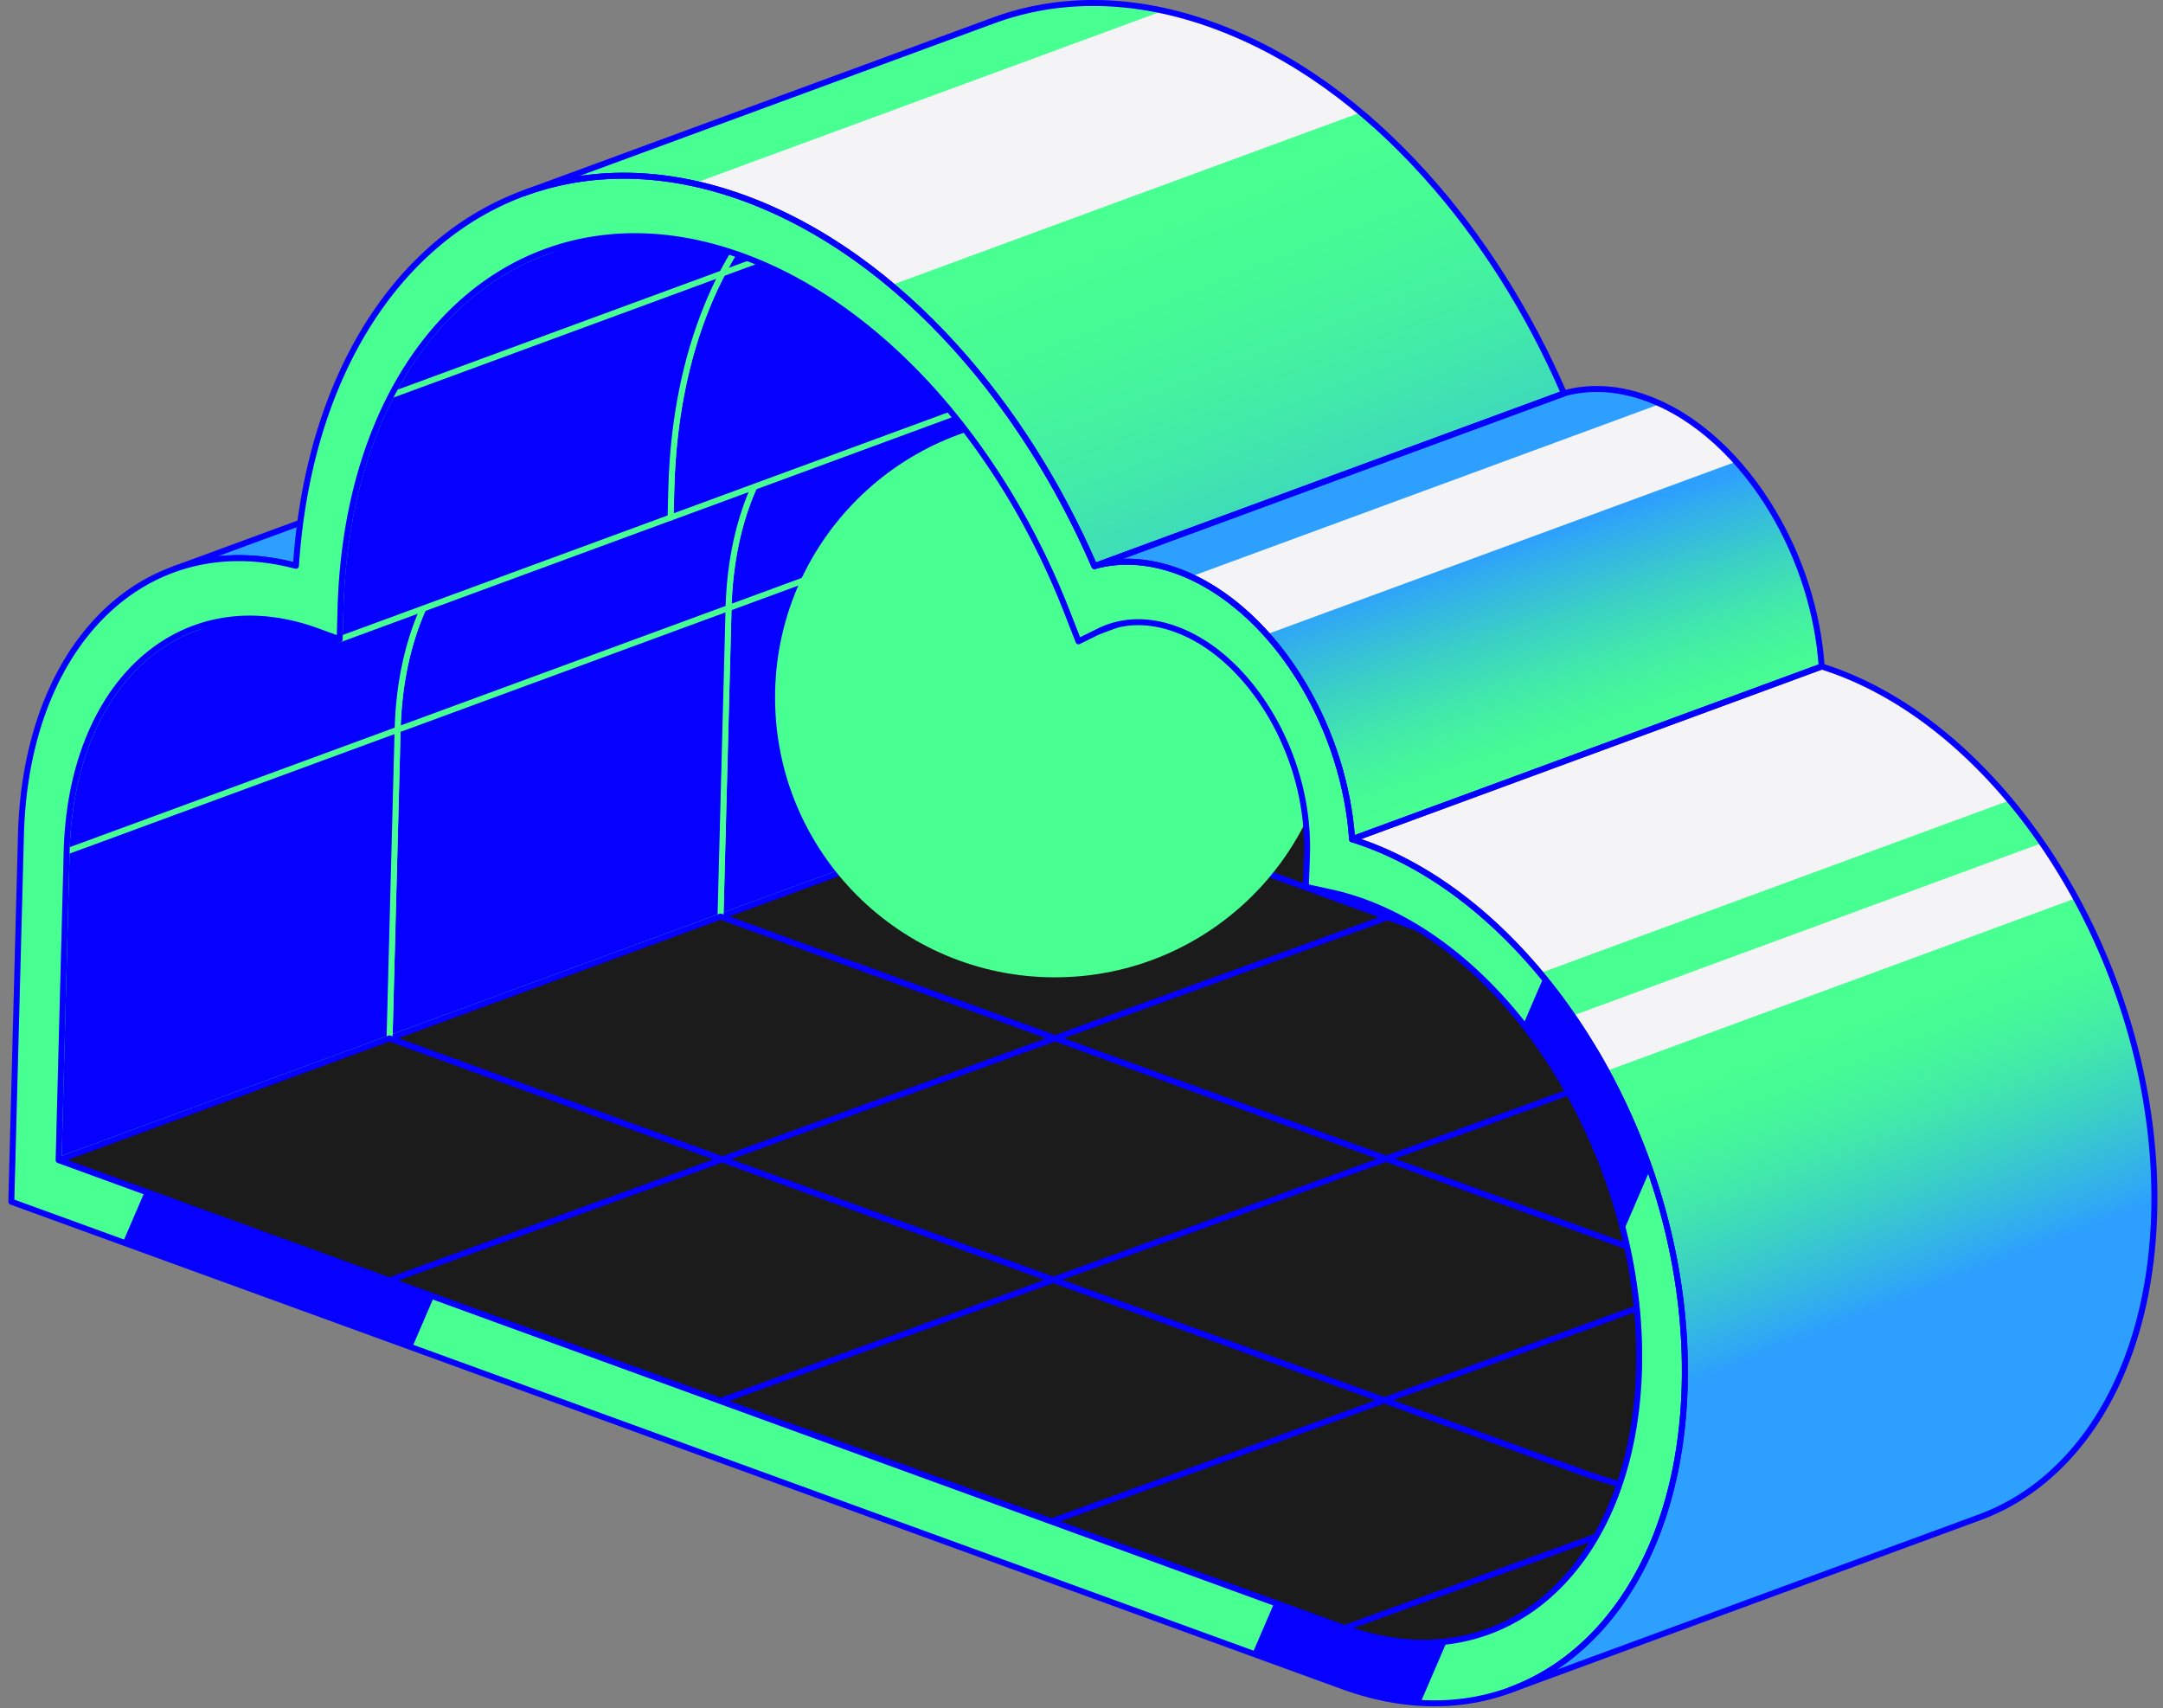
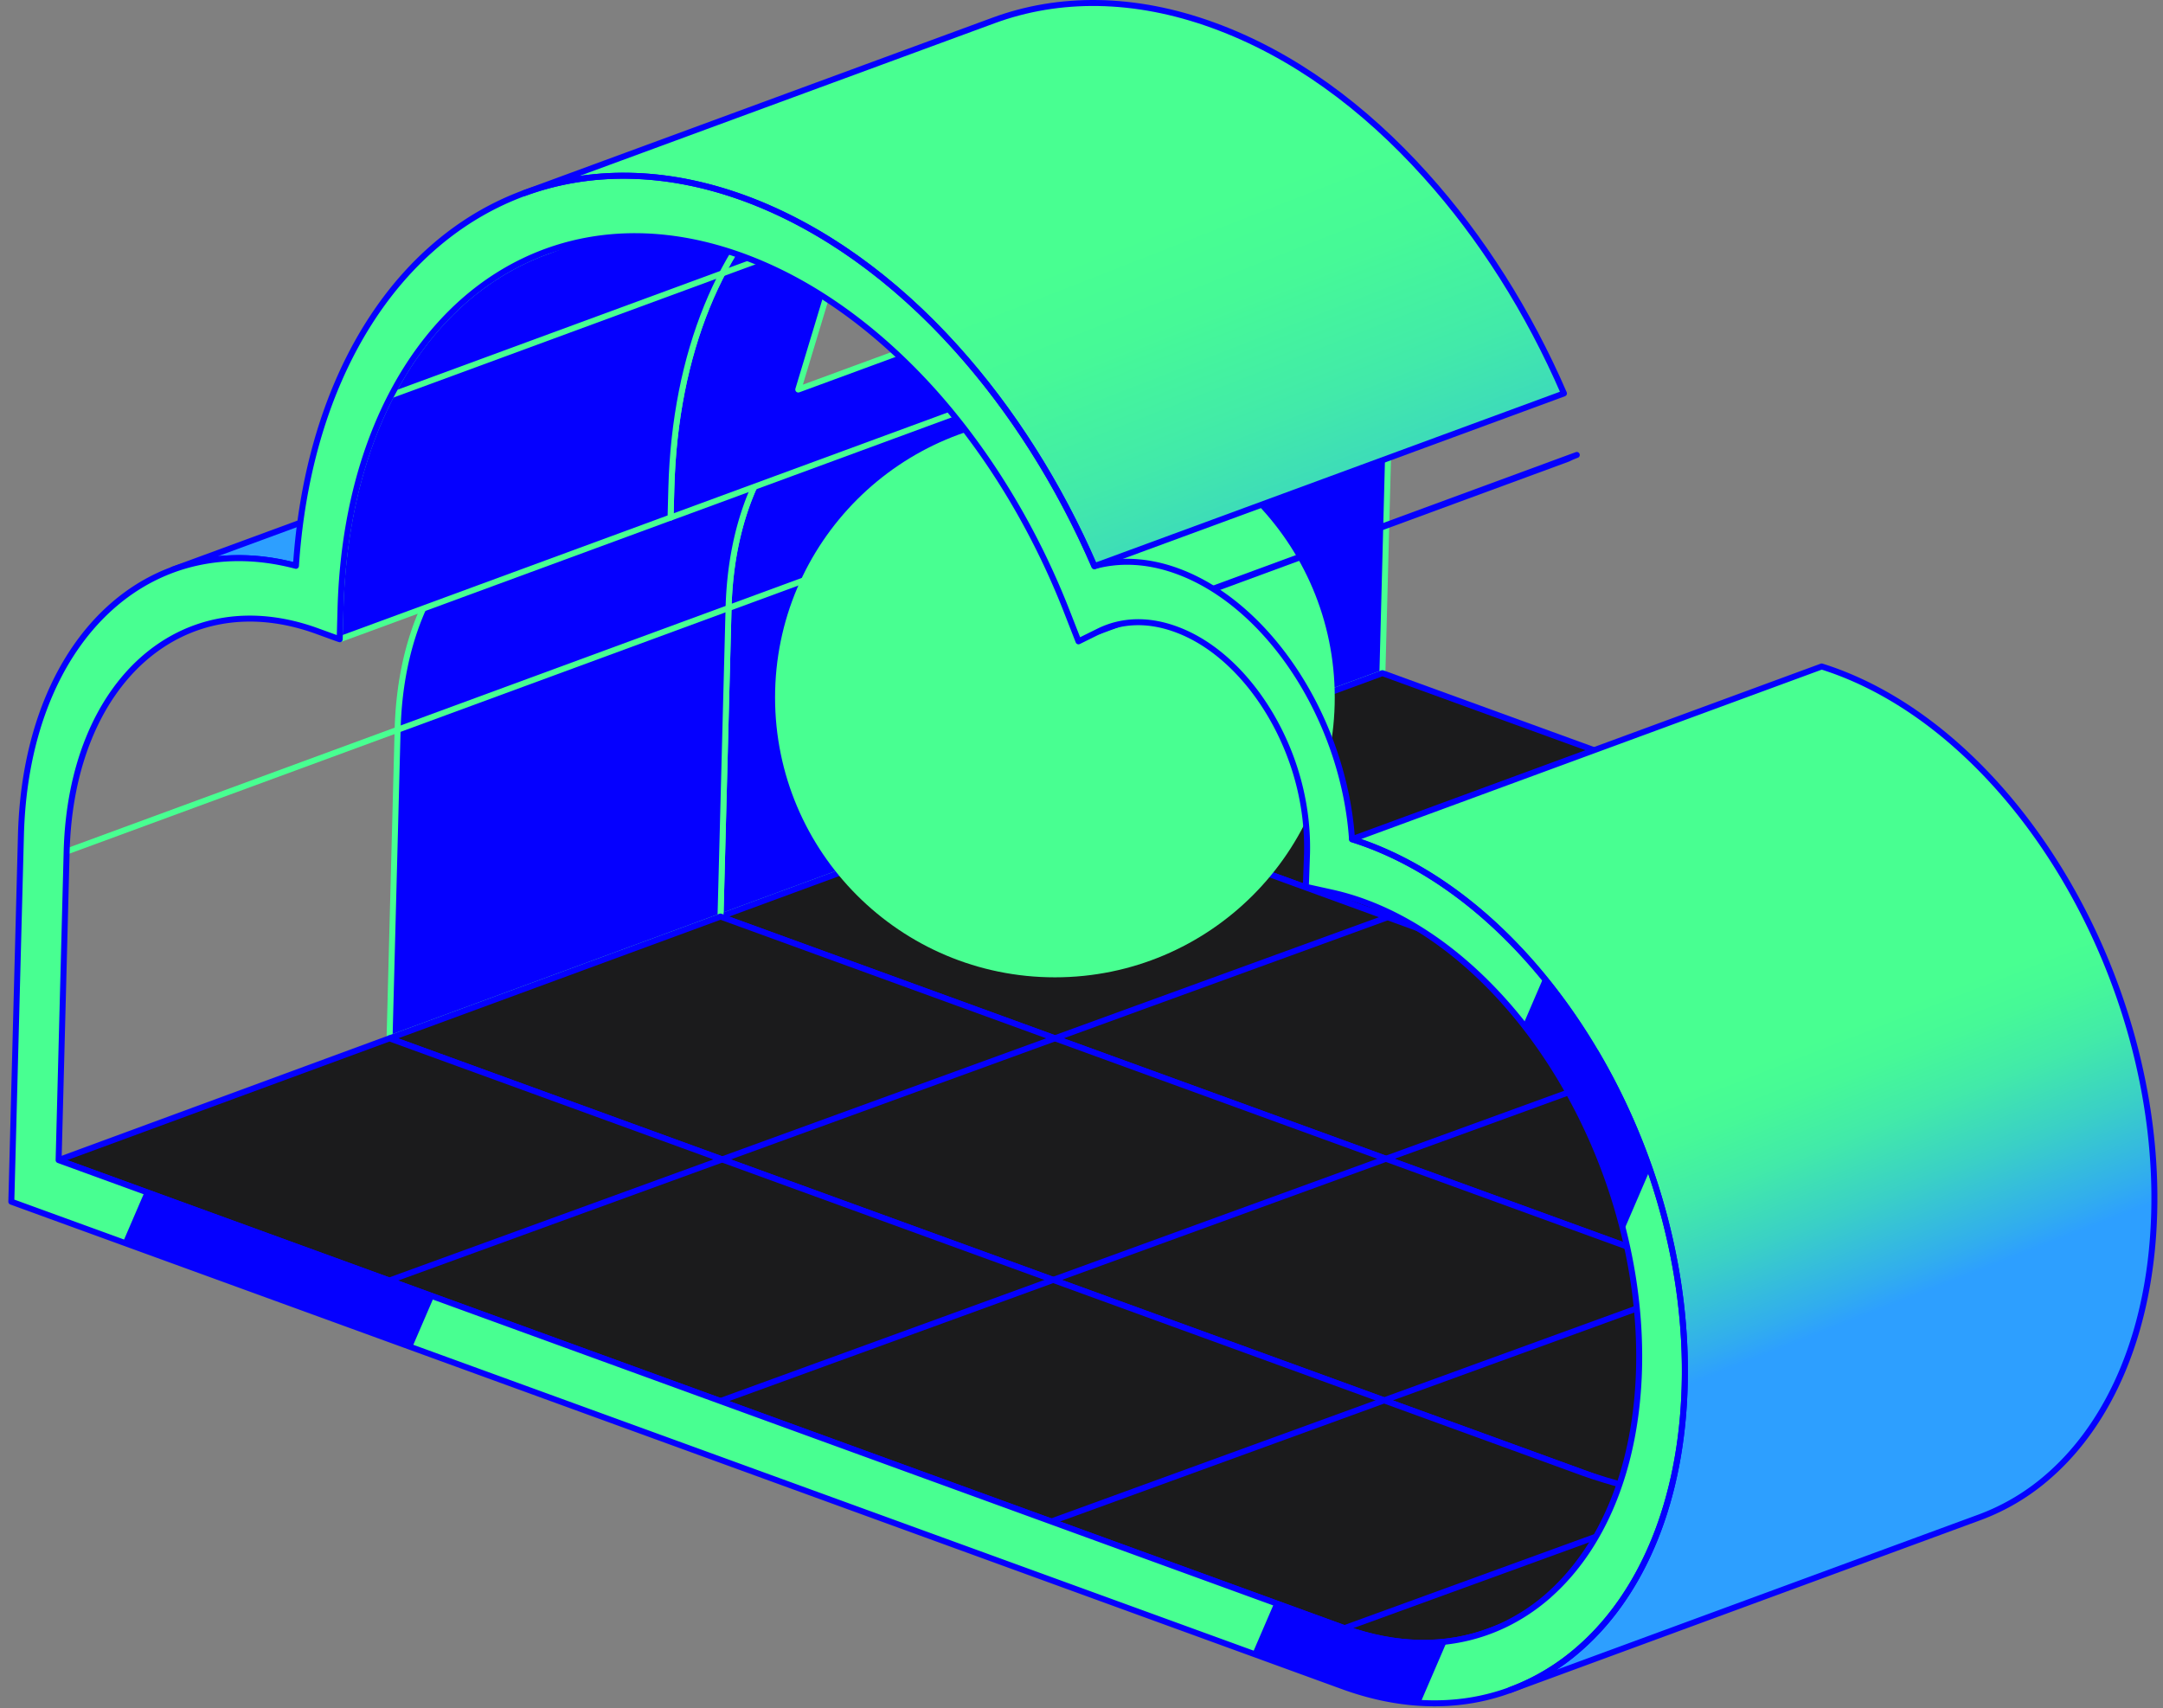
<svg xmlns="http://www.w3.org/2000/svg" width="195" height="154" fill="none">
  <rect width="100%" height="100%" fill="#808080" stroke="none" />
  <path fill="#2D9FFF" stroke="#0500FF" stroke-linecap="round" stroke-linejoin="round" stroke-width=".539" d="m15.583 51.349 42.327-15.57c3.34-1.226 7.116-1.402 11.103-.345l-42.327 15.57c-3.987-1.057-7.764-.881-11.103.345Z" />
  <path fill="#0500FF" stroke="#48FF91" stroke-linecap="round" stroke-linejoin="round" stroke-width=".539" d="m94.791 71.65 29.836-10.968.726-27.822-29.836 10.977-.726 27.814Z" />
  <path fill="#1B1B1C" stroke="#0500FF" stroke-linecap="round" stroke-linejoin="round" stroke-width=".539" d="M124.627 60.683 94.791 71.652l21.826 7.947 51.88 18.88-16.26-27.75-27.61-10.046Z" />
  <path fill="#0500FF" stroke="#48FF91" stroke-linecap="round" stroke-linejoin="round" stroke-width=".539" d="M77.207 34.69a14.674 14.674 0 0 0-4.622 2.777c-4.08 3.6-6.7 9.651-6.904 17.345l-.726 27.82 29.836-10.976.726-27.82c.204-7.687 2.825-13.746 6.904-17.346a14.676 14.676 0 0 1 4.622-2.776L77.207 34.691Z" />
  <path fill="#1B1B1C" stroke="#0500FF" stroke-linecap="round" stroke-linejoin="round" stroke-width=".539" d="m184.511 125.822-1.12-1.916-14.894-25.426-73.706-26.828-29.836 10.976 21.826 7.947 94.109 34.253a22.86 22.86 0 0 0 3.621.994Z" />
  <path fill="#0500FF" stroke="#48FF91" stroke-linecap="round" stroke-linejoin="round" stroke-width=".539" d="M47.372 45.66a14.678 14.678 0 0 0-4.622 2.777c-4.08 3.6-6.7 9.652-6.904 17.345l-.726 27.821 29.836-10.976.726-27.821c.204-7.687 2.825-13.746 6.904-17.346a14.674 14.674 0 0 1 4.622-2.775L47.372 45.66Z" />
-   <path fill="#0500FF" stroke="#48FF91" stroke-linecap="round" stroke-linejoin="round" stroke-width=".539" d="M79.031 11.725c-2.698.994-5.192 2.494-7.418 4.453-6.56 5.791-10.772 15.513-11.09 27.863l-.07 2.621L90.29 35.686l.07-2.62c.254-9.582 2.854-17.579 7.067-23.39l-5.044-2.861-13.35 4.91Z" />
+   <path fill="#0500FF" stroke="#48FF91" stroke-linecap="round" stroke-linejoin="round" stroke-width=".539" d="M79.031 11.725c-2.698.994-5.192 2.494-7.418 4.453-6.56 5.791-10.772 15.513-11.09 27.863l-.07 2.621L90.29 35.686l.07-2.62l-5.044-2.861-13.35 4.91Z" />
  <path fill="#1B1B1C" stroke="#0500FF" stroke-linecap="round" stroke-linejoin="round" stroke-width=".539" d="M184.512 125.82a22.164 22.164 0 0 1-3.621-.994l-115.935-42.2L35.12 93.602l21.826 7.947 85.683 31.182 8.426 3.065 1.282-.472c4.72.965 9.574 1.542 11.695.76l21.805-8.017-1.318-2.254-.007.007Z" />
-   <path fill="#0500FF" stroke="#48FF91" stroke-linecap="round" stroke-linejoin="round" stroke-width=".539" d="M17.536 56.638a14.678 14.678 0 0 0-4.622 2.776c-4.08 3.6-6.7 9.651-6.904 17.345l-.726 27.821L35.12 93.604l.726-27.822c.204-7.686 2.825-13.744 6.904-17.345a14.678 14.678 0 0 1 4.622-2.775L17.536 56.638Z" />
  <path fill="#0500FF" stroke="#48FF91" stroke-linecap="round" stroke-linejoin="round" stroke-width=".539" d="M41.776 27.149c-6.56 5.79-10.772 15.513-11.09 27.863l-.07 2.62 29.836-10.975.07-2.621c.325-12.343 4.538-22.073 11.09-27.864 2.226-1.958 4.72-3.459 7.418-4.452L49.194 22.696c-2.698.993-5.192 2.494-7.418 4.453Z" />
  <path stroke="#48FF91" stroke-linecap="round" stroke-linejoin="round" stroke-width=".539" d="m35.28 35.622 55.36-20.367" />
  <path fill="#1B1B1C" stroke="#0500FF" stroke-linecap="round" stroke-linejoin="round" stroke-width=".539" d="M142.621 132.734 35.112 93.605 5.276 104.583l21.826 7.947 94.109 34.253c4.692 1.705 9.123 1.712 12.977.289l29.836-10.976c-3.853 1.416-16.718-1.649-21.41-3.361h.007Z" />
  <path stroke="#0500FF" stroke-linecap="round" stroke-linejoin="round" stroke-width=".539" d="m184.299 104.579-89.508 32.577m91.807-14.174-65.379 23.791M162.214 90.9l-97.265 35.4m67.43-46.266-97.265 35.401" />
  <path fill="#1B1B1C" d="M95.518 43.838 6.01 76.76l89.508-32.922Z" />
  <path stroke="#48FF91" stroke-linecap="round" stroke-linejoin="round" stroke-width=".539" d="M95.518 43.838 6.01 76.76" />
  <path fill="#48FF91" d="M95.103 88.103c13.933 0 25.228-11.295 25.228-25.229 0-13.933-11.295-25.229-25.228-25.229-13.934 0-25.229 11.296-25.229 25.23 0 13.933 11.295 25.228 25.229 25.228Z" />
  <path fill="#2D9FFF" stroke="#0500FF" stroke-linecap="round" stroke-linejoin="round" stroke-width=".539" d="m99.824 56.583 42.327-15.57a7.701 7.701 0 0 0-.782.338l-42.327 15.57c.254-.127.514-.24.782-.338Z" />
  <path fill="url(#a)" d="M47.253 17.41 89.58 1.84c5.883-2.162 12.653-2.162 19.797.438s13.569 7.32 19.156 13.533c5.016 5.566 9.278 12.301 12.462 19.656l-42.327 15.57c-3.184-7.355-7.446-14.083-12.463-19.656-5.593-6.214-12.138-10.976-19.155-13.534-7.144-2.6-13.914-2.6-19.797-.436Z" />
-   <path fill="url(#b)" d="M98.673 51.03 141 35.46c2.261-.627 4.805-.528 7.468.444 4.509 1.641 8.553 5.474 11.413 10.321 2.423 4.107 4.016 8.968 4.347 13.858l-42.327 15.57c-.338-4.89-1.924-9.75-4.347-13.858-2.853-4.847-6.904-8.68-11.413-10.321-2.663-.965-5.207-1.071-7.468-.444Z" />
  <path fill="url(#c)" d="M186.182 79.273c-5.199-8.82-12.547-15.795-20.783-18.796a28.788 28.788 0 0 0-1.17-.395l-42.327 15.57c.388.12.775.253 1.17.394 8.236 3.001 15.584 9.976 20.783 18.797 5.213 8.827 8.306 19.564 8.024 30.04-.267 10.483-3.86 18.782-9.433 23.679a19.837 19.837 0 0 1-6.305 3.79l42.327-15.57a19.837 19.837 0 0 0 6.305-3.79c5.573-4.903 9.159-13.195 9.434-23.679.281-10.476-2.819-21.213-8.025-30.04Z" />
  <path fill="#48FF91" d="M143.854 94.845c5.214 8.827 8.307 19.564 8.025 30.04-.268 10.483-3.861 18.782-9.434 23.679-5.565 4.917-13.139 6.453-21.367 3.459l-94.11-34.254-25.947-9.44.867-33.063c.24-9.123 3.36-16.345 8.208-20.614 4.382-3.868 10.208-5.333 16.584-3.642.838-12.597 5.41-22.566 12.28-28.618 7.312-6.453 17.267-8.475 28.081-4.544 7.017 2.558 13.57 7.32 19.156 13.534 5.016 5.566 9.279 12.3 12.463 19.656 2.261-.627 4.805-.528 7.468.444 4.509 1.641 8.553 5.474 11.413 10.32 2.423 4.108 4.016 8.97 4.347 13.859.387.12.775.253 1.169.394 8.236 3.001 15.584 9.976 20.783 18.797l.014-.007Zm-4.22 48.956c4.805-4.248 7.891-11.371 8.13-20.41.233-9.053-2.423-18.268-6.918-25.89-4.502-7.63-10.814-13.619-17.916-16.204a22.864 22.864 0 0 0-2.881-.839l-2.325-.514.106-2.959c.12-4.516-1.142-8.898-3.29-12.54-2.149-3.635-5.15-6.489-8.539-7.722-2.564-.937-4.946-.803-6.96.198l-1.811.894-1.071-2.74c-2.924-7.468-7.095-14.323-12.097-19.882-5.009-5.551-10.842-9.806-17.14-12.103-9.687-3.523-18.571-1.712-25.137 4.058-6.56 5.791-10.772 15.513-11.09 27.863l-.07 2.621-2.057-.747c-6.038-2.19-11.561-1.07-15.654 2.53-4.08 3.6-6.7 9.651-6.905 17.345l-.725 27.821 21.826 7.947 94.108 34.253c7.102 2.586 13.605 1.261 18.423-2.98" />
  <path fill="#0500FF" d="m121.217 146.774-6.326-2.303-1.973 4.579 8.158 2.973c2.396.874 4.735 1.346 6.982 1.48l2.388-5.545c-2.881.352-5.995 0-9.229-1.184Zm22.636-51.93a53.288 53.288 0 0 0-4.699-6.735l-1.825 4.242a47.05 47.05 0 0 1 3.523 5.15 51.102 51.102 0 0 1 5.509 13.505l2.388-5.552a58.584 58.584 0 0 0-4.896-10.602v-.008Z" />
-   <path fill="#F4F4F7" d="m114.193 57.187 42.327-15.57c-2.022-2.254-4.347-4.065-6.833-5.206l-42.328 15.57c2.487 1.148 4.812 2.952 6.834 5.206Zm51.198 3.29a28.75 28.75 0 0 0-1.169-.395l-42.327 15.57c.387.12.774.253 1.169.394 5.862 2.135 11.272 6.292 15.774 11.681l42.327-15.57c-4.509-5.396-9.912-9.546-15.774-11.68Zm20.788 18.799A51.55 51.55 0 0 0 184.087 76L141.76 91.57a54.1 54.1 0 0 1 2.092 3.276c.331.556.648 1.12.965 1.698l42.327-15.57a50.51 50.51 0 0 0-.965-1.698ZM109.376 2.278A33.4 33.4 0 0 0 104.86.975l-42.327 15.57c1.487.323 2.994.753 4.516 1.303 4.692 1.705 9.166 4.403 13.294 7.862l42.327-15.57c-4.121-3.452-8.602-6.15-13.294-7.862Z" />
  <path stroke="#0500FF" stroke-linecap="round" stroke-linejoin="round" stroke-width=".539" d="M47.253 17.41 89.58 1.84c5.883-2.162 12.653-2.162 19.797.438s13.569 7.32 19.156 13.533c5.016 5.566 9.278 12.301 12.462 19.656l-42.327 15.57c-3.184-7.355-7.446-14.083-12.463-19.656-5.593-6.214-12.138-10.976-19.155-13.534-7.144-2.6-13.914-2.6-19.797-.436Z" />
-   <path stroke="#0500FF" stroke-linecap="round" stroke-linejoin="round" stroke-width=".539" d="M98.673 51.03 141 35.46c2.261-.627 4.805-.528 7.468.444 4.509 1.641 8.553 5.474 11.413 10.321 2.423 4.107 4.016 8.968 4.347 13.858l-42.327 15.57c-.338-4.89-1.924-9.75-4.347-13.858-2.853-4.847-6.904-8.68-11.413-10.321-2.663-.965-5.207-1.071-7.468-.444Z" />
  <path stroke="#0500FF" stroke-linecap="round" stroke-linejoin="round" stroke-width=".539" d="M186.182 79.273c-5.199-8.82-12.547-15.795-20.783-18.796a29.28 29.28 0 0 0-1.169-.395l-42.328 15.57c.388.12.775.253 1.17.394 8.236 3.001 15.584 9.976 20.783 18.797 5.213 8.827 8.306 19.564 8.024 30.04-.267 10.483-3.86 18.782-9.433 23.679a19.837 19.837 0 0 1-6.305 3.79l42.327-15.57a19.837 19.837 0 0 0 6.305-3.79c5.573-4.903 9.159-13.195 9.434-23.679.281-10.476-2.819-21.213-8.025-30.04Z" />
  <path stroke="#0500FF" stroke-linecap="round" stroke-linejoin="round" stroke-width=".539" d="M139.634 143.801c4.805-4.248 7.891-11.371 8.13-20.41.233-9.053-2.423-18.268-6.918-25.89-4.502-7.63-10.814-13.619-17.916-16.204a22.864 22.864 0 0 0-2.881-.839l-2.325-.514.106-2.959c.12-4.516-1.142-8.898-3.29-12.54-2.149-3.635-5.15-6.489-8.539-7.722-2.564-.937-4.946-.803-6.96.198l-1.811.894-1.071-2.74c-2.924-7.468-7.095-14.323-12.097-19.882-5.009-5.551-10.842-9.806-17.14-12.103-9.687-3.523-18.571-1.712-25.137 4.058-6.56 5.791-10.772 15.513-11.09 27.863l-.07 2.621-2.057-.747c-6.038-2.19-11.561-1.07-15.654 2.53-4.08 3.6-6.7 9.651-6.905 17.345l-.725 27.821 21.826 7.947 94.108 34.253c7.102 2.586 13.605 1.261 18.423-2.98m4.213-48.956c5.214 8.827 8.307 19.564 8.025 30.04-.268 10.483-3.861 18.782-9.434 23.679-5.565 4.917-13.139 6.453-21.367 3.459l-94.11-34.254-25.947-9.44.867-33.063c.24-9.123 3.36-16.345 8.208-20.614 4.382-3.868 10.208-5.333 16.584-3.642.838-12.597 5.41-22.566 12.28-28.618 7.312-6.453 17.267-8.475 28.081-4.544 7.017 2.558 13.57 7.32 19.156 13.534 5.016 5.566 9.279 12.3 12.463 19.656 2.261-.627 4.805-.528 7.468.444 4.509 1.641 8.553 5.474 11.413 10.32 2.423 4.108 4.016 8.97 4.347 13.859.387.12.775.253 1.169.394 8.236 3.001 15.584 9.976 20.783 18.797l.014-.007Z" />
  <path fill="#0500FF" d="m27.11 112.52-14.055-5.115-1.973 4.579 15.887 5.784 10.187 3.706 1.973-4.579-12.02-4.375Z" />
  <defs>
    <linearGradient id="a" x1="93.462" x2="112.815" y1="24.744" y2="74.131" gradientUnits="userSpaceOnUse">
      <stop stop-color="#48FF91" />
      <stop offset=".16" stop-color="#46F997" />
      <stop offset=".37" stop-color="#42EAA9" />
      <stop offset=".62" stop-color="#3AD0C6" />
      <stop offset=".9" stop-color="#31ADEE" />
      <stop offset="1" stop-color="#2D9FFF" />
    </linearGradient>
    <linearGradient id="b" x1="136.639" x2="130.39" y1="70.207" y2="50.84" gradientUnits="userSpaceOnUse">
      <stop stop-color="#48FF91" />
      <stop offset=".16" stop-color="#46F997" />
      <stop offset=".37" stop-color="#42EAA9" />
      <stop offset=".62" stop-color="#3AD0C6" />
      <stop offset=".9" stop-color="#31ADEE" />
      <stop offset="1" stop-color="#2D9FFF" />
    </linearGradient>
    <linearGradient id="c" x1="154.338" x2="163.398" y1="97.393" y2="120.508" gradientUnits="userSpaceOnUse">
      <stop stop-color="#48FF91" />
      <stop offset=".16" stop-color="#46F997" />
      <stop offset=".37" stop-color="#42EAA9" />
      <stop offset=".62" stop-color="#3AD0C6" />
      <stop offset=".9" stop-color="#31ADEE" />
      <stop offset="1" stop-color="#2D9FFF" />
    </linearGradient>
  </defs>
</svg>